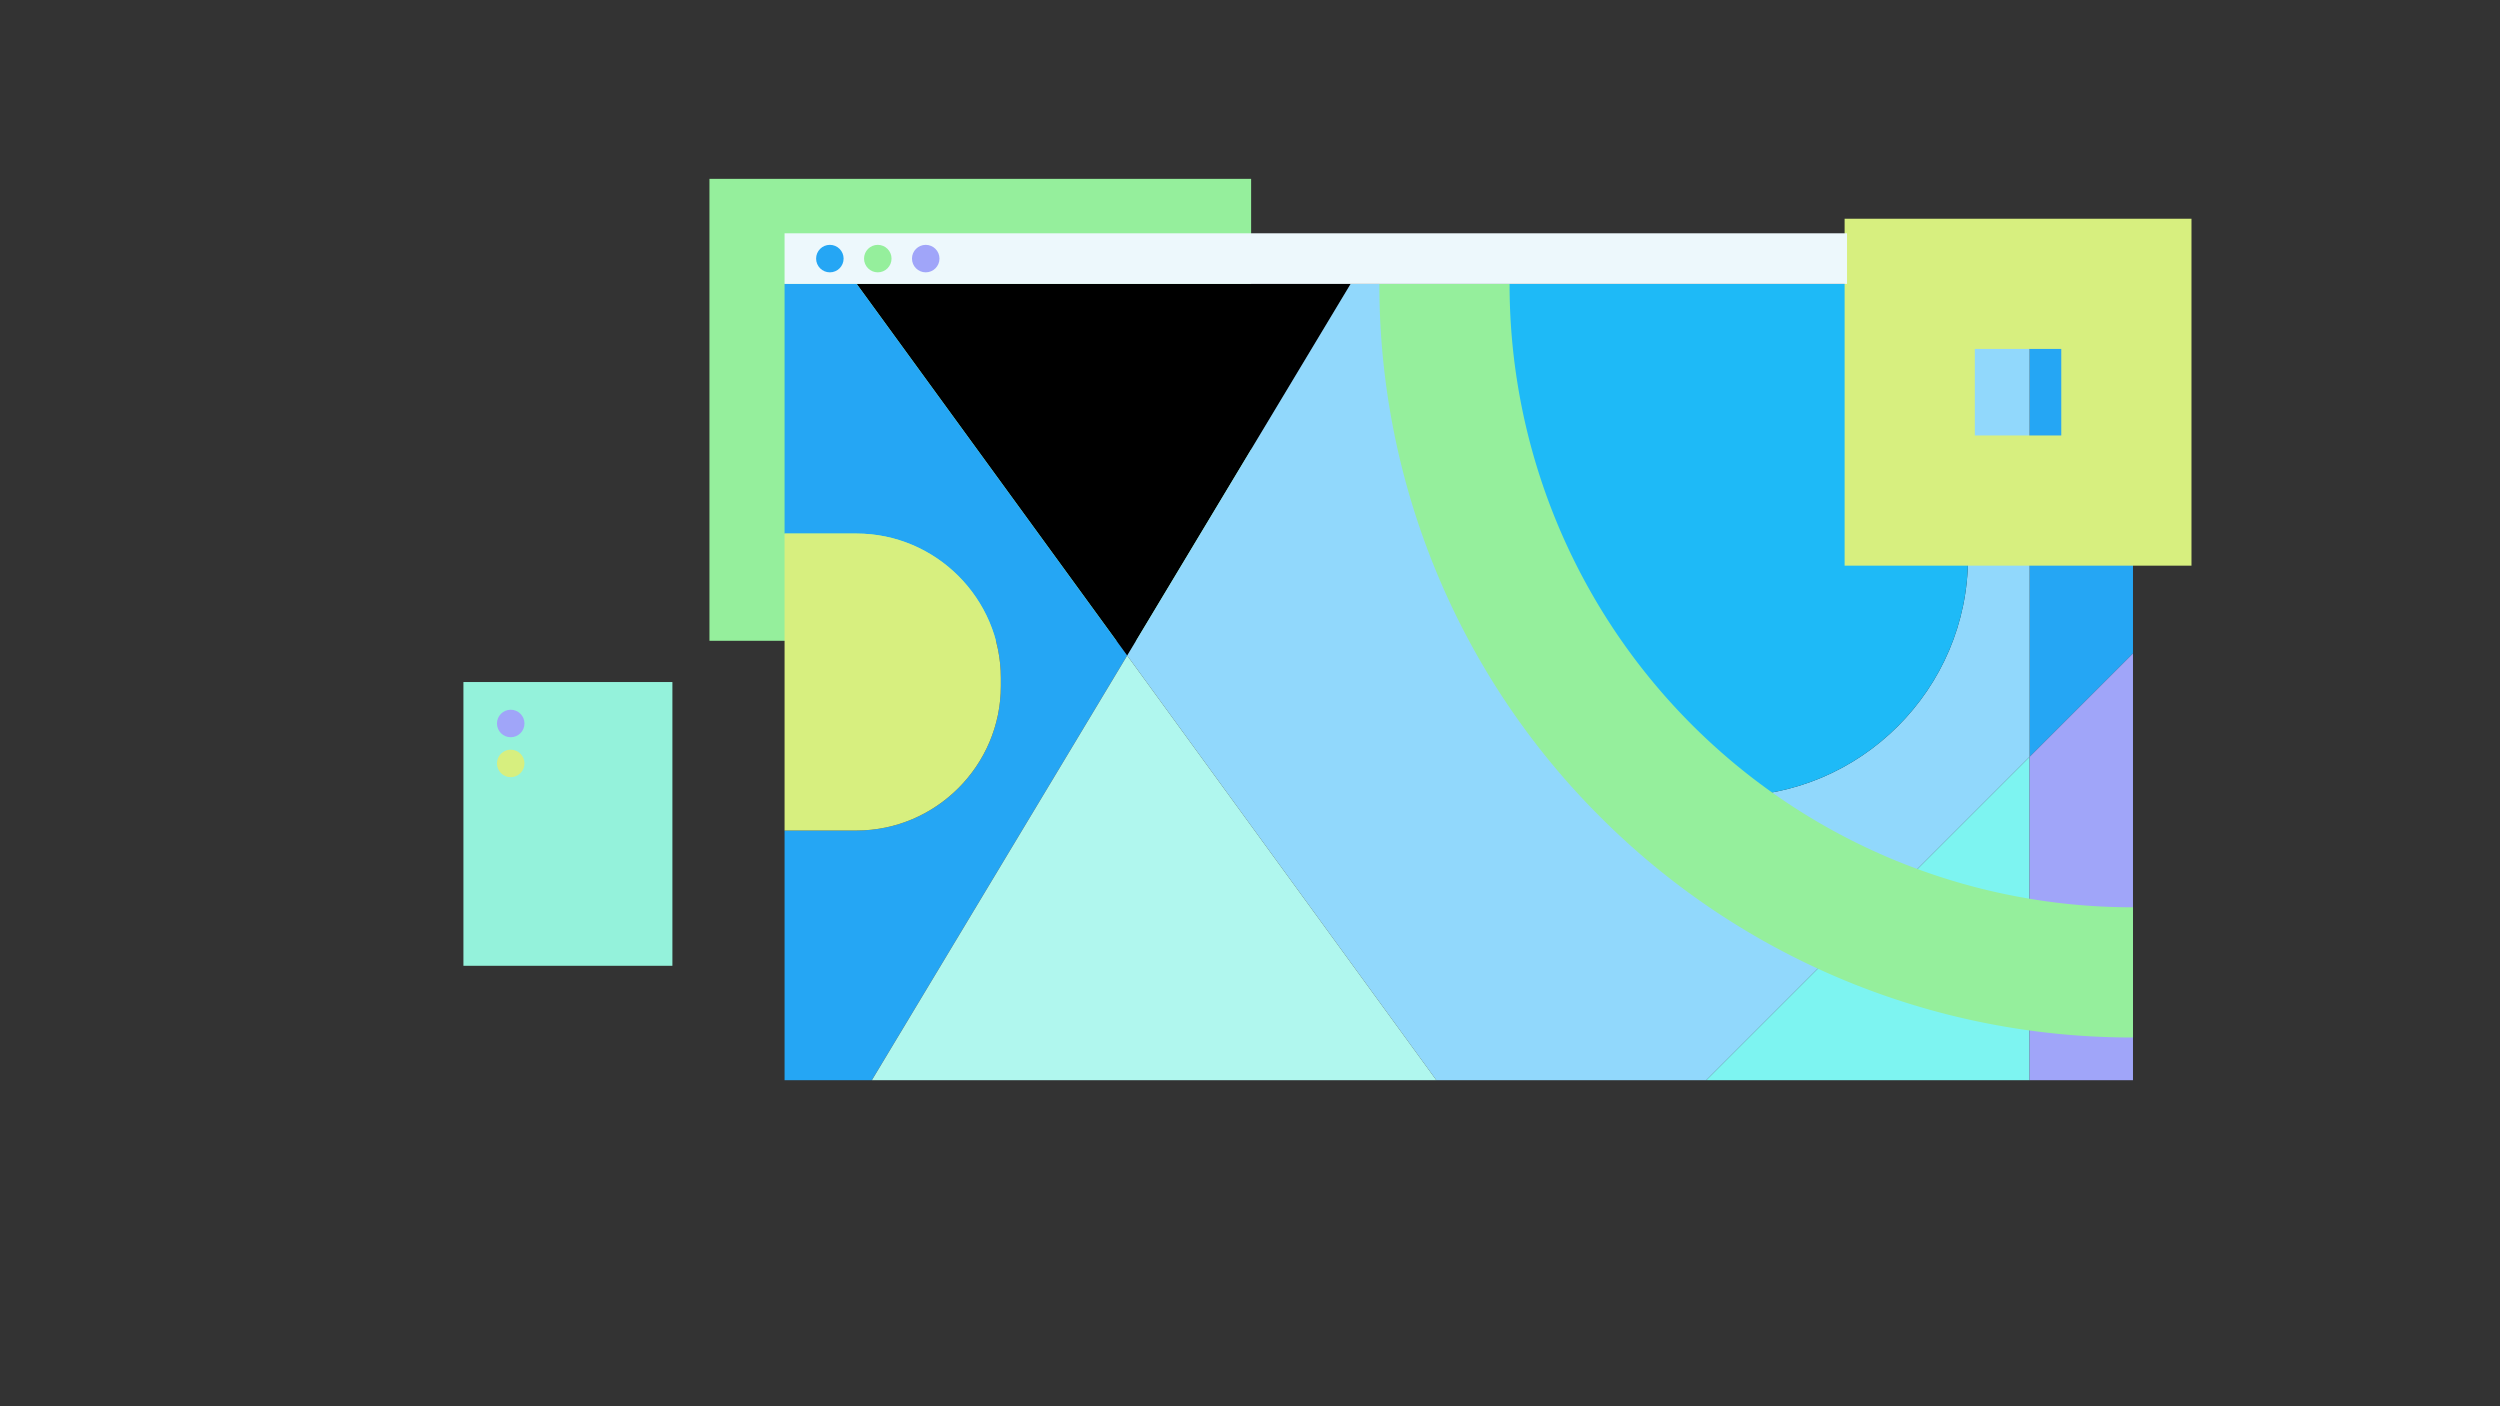
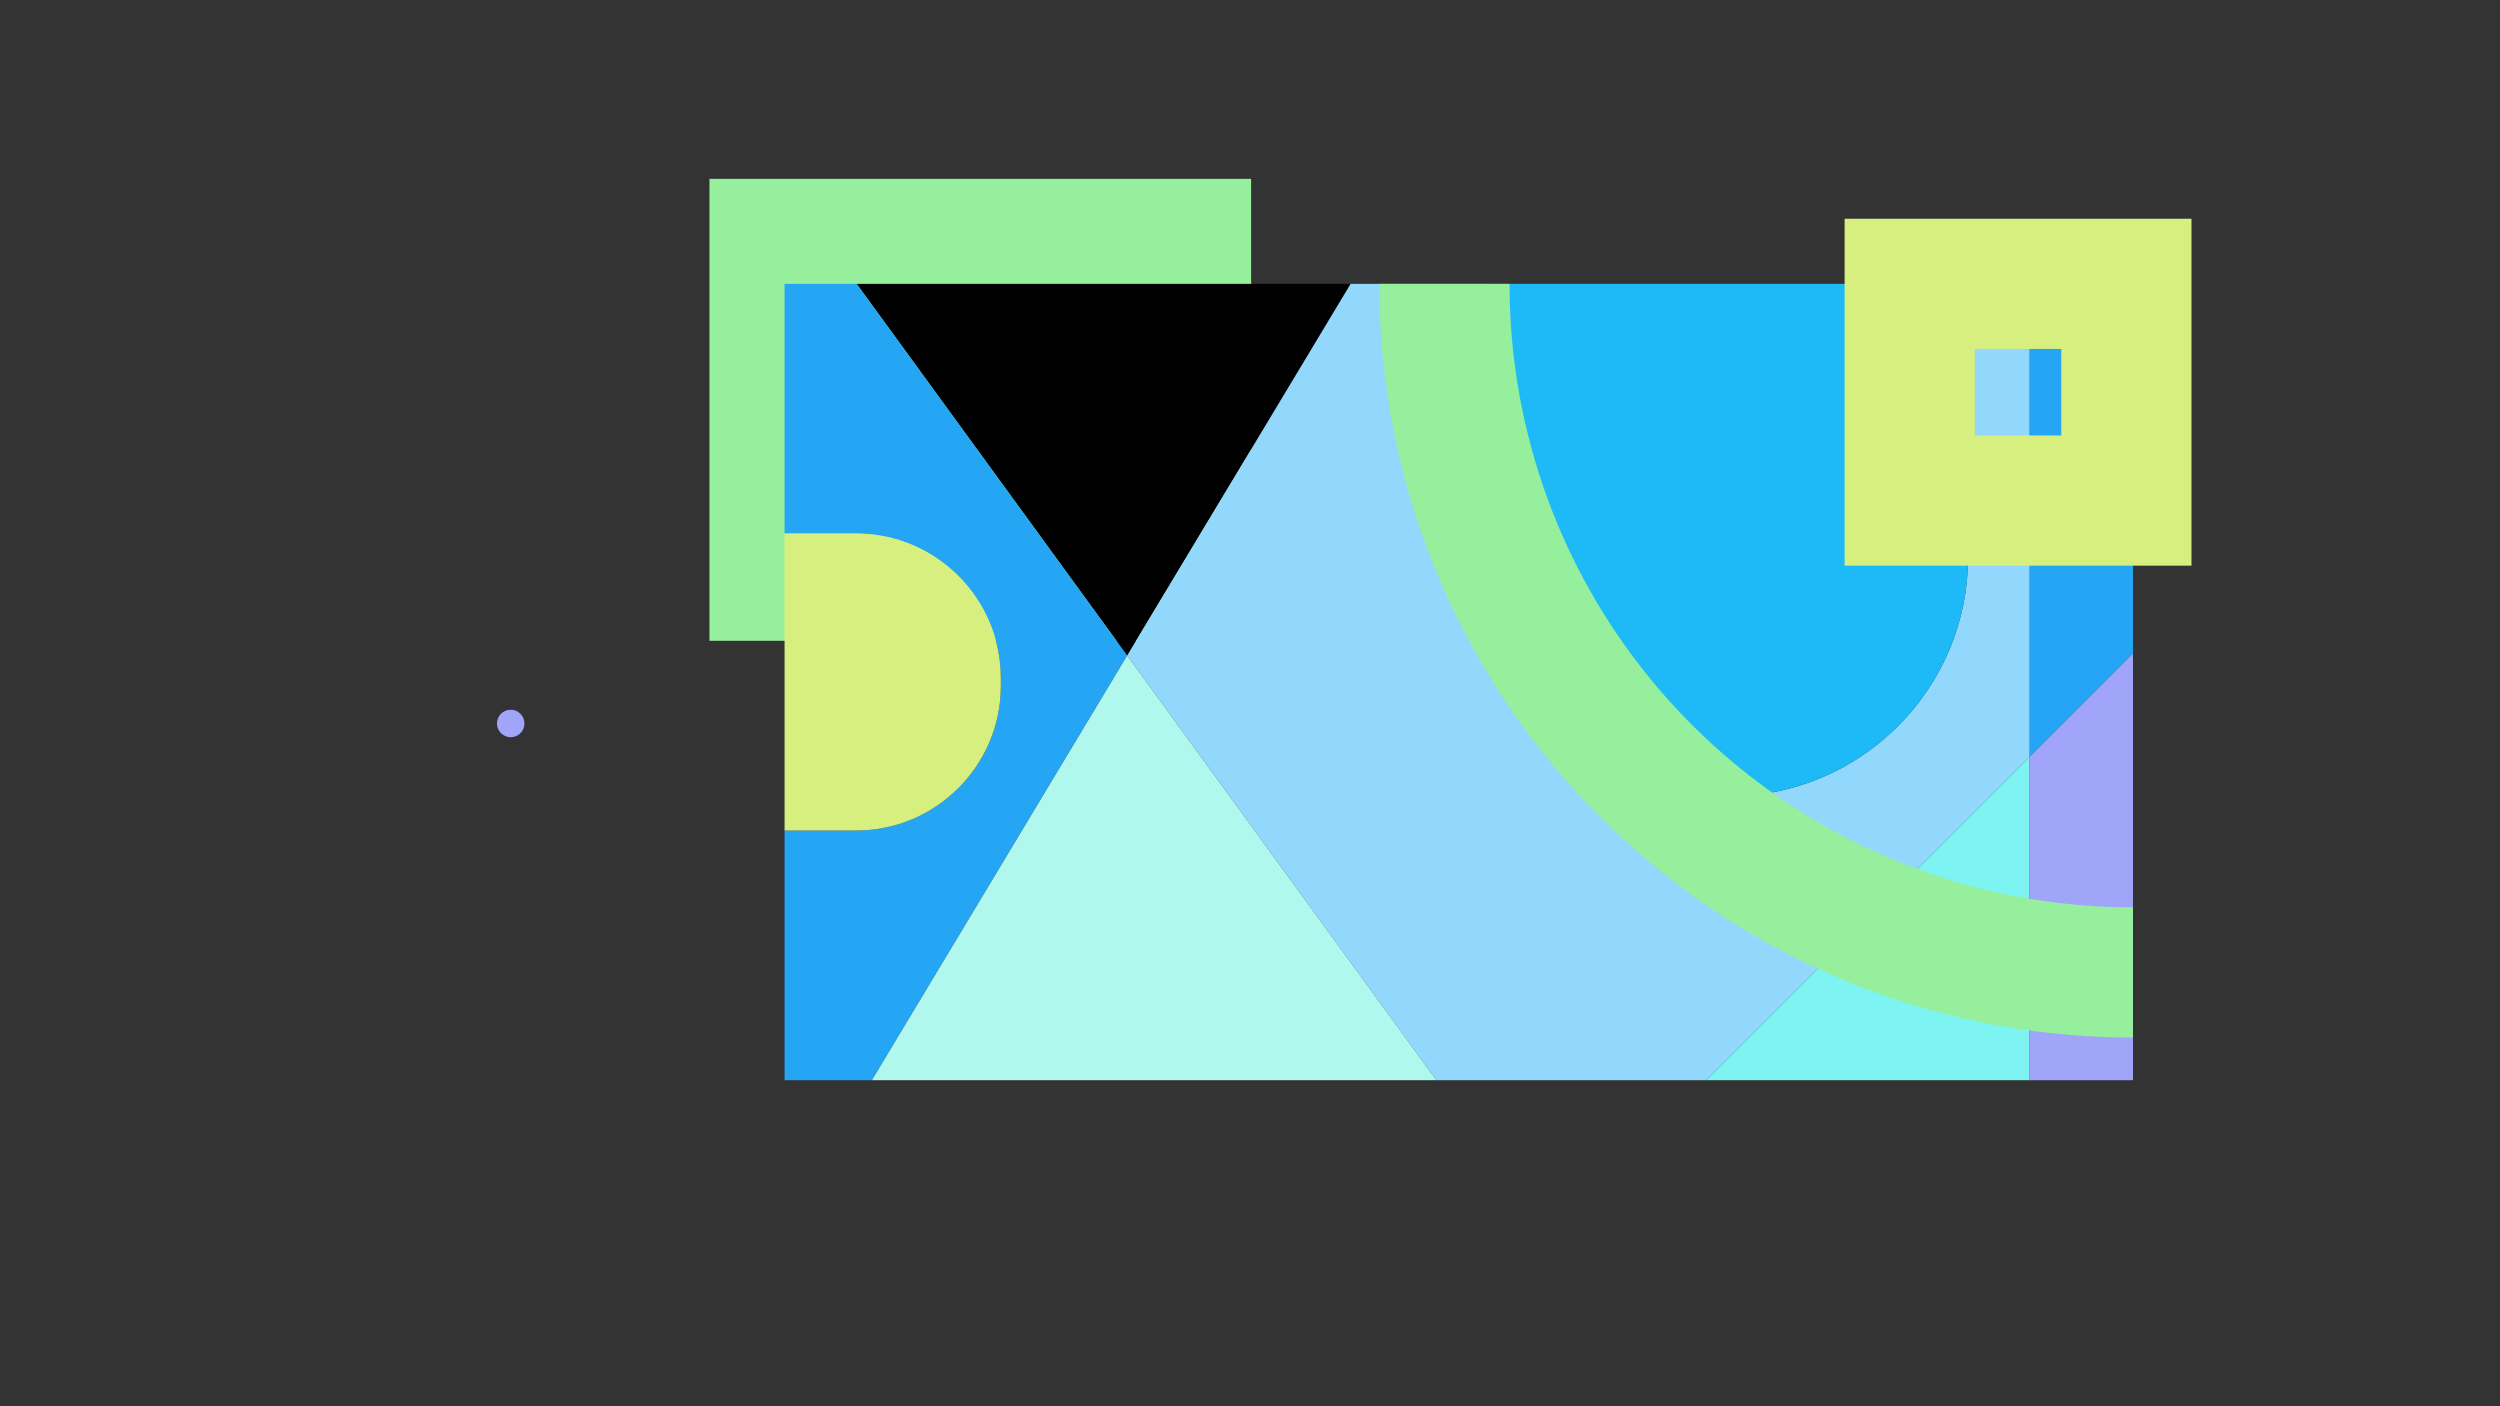
<svg xmlns="http://www.w3.org/2000/svg" id="圖層_1" data-name="圖層 1" viewBox="0 0 1920 1080">
  <rect x="0" y="0" width="1920" height="1080" fill="#333333" stroke="none" />
  <defs>
    <style>.cls-1{fill:#95ef9c;}
        .cls-2{fill:#000;}
        .cls-3{fill:#25a6f4;}
        .cls-4{fill:#91d8fc;}
        .cls-5{fill:#7df4f1;}
        .cls-6{fill:#a0a5f9;}
        .cls-7{fill:#b0f7ee;}
        .cls-8{fill:#1ebaf7;}
        .cls-9{fill:#d7ef7f;}
        .cls-10{fill:#94f2db;}
        .cls-11{fill:#edf8fc;}

    
</style>
  </defs>
  <rect class="cls-1 anim1" x="544.86" y="137.36" width="416" height="354.77" />
  <polygon class="cls-2" points="1037.31 218.03 657.9 218.03 865.69 503.45 1037.31 218.03" />
  <path class="cls-3" d="M657.9,218H602.55V409.77H657.7c61,0,110.93,49.92,110.93,110.93v6.2c0,61-49.92,110.94-110.93,110.94H602.55V829.58h67l196.1-326.13Z" />
  <polygon class="cls-3" points="1638.13 501.84 1638.13 218.03 1558.73 218.03 1558.73 581.24 1638.13 501.84" />
  <path class="cls-4" d="M1558.73,218h-47.3V428.25c0,100.81-82.48,183.3-183.3,183.3h0c-100.81,0-183.29-82.49-183.29-183.3V218H1037.31L865.69,503.45l237.42,326.13h207.28l248.34-248.34Z" />
  <polygon class="cls-5" points="1310.39 829.58 1558.73 829.58 1558.73 581.24 1310.39 829.58" />
  <polygon class="cls-6" points="1638.13 501.84 1558.73 581.24 1558.73 829.58 1638.13 829.58 1638.13 501.84" />
  <polygon class="cls-7" points="669.6 829.58 1103.12 829.58 865.69 503.45 669.6 829.58" />
  <path class="cls-8" d="M1328.13,611.55h0c100.82,0,183.3-82.49,183.3-183.3V218H1144.84V428.25C1144.84,529.06,1227.32,611.55,1328.13,611.55Z" />
  <path class="cls-9" d="M768.63,526.9v-6.2c0-61-49.92-110.93-110.93-110.93H602.55V637.84H657.7C718.71,637.84,768.63,587.92,768.63,526.9Z" />
  <path class="cls-1" d="M1638.13,796.8a577.05,577.05,0,0,1-409.25-169.52A577.05,577.05,0,0,1,1059.36,218h100A478.32,478.32,0,0,0,1638.13,696.8Z" />
  <path class="cls-9 anim1" d="M1683.06,434.43h-266.4V168h266.4Zm-166.4-100h66.4V268h-66.4Z" />
-   <rect class="cls-10 anim1" x="355.91" y="523.8" width="160.49" height="217.93" />
-   <rect class="cls-11" x="602.55" y="179.17" width="815.96" height="38.86" />
-   <circle class="cls-3" cx="637.33" cy="198.6" r="10.56" />
  <circle class="cls-1" cx="674.14" cy="198.6" r="10.56" />
  <circle class="cls-6 anim1" cx="392.23" cy="555.63" r="10.56" />
-   <circle class="cls-9 anim1" cx="392.23" cy="586.31" r="10.56" />
-   <circle class="cls-6" cx="710.96" cy="198.6" r="10.56" />
</svg>